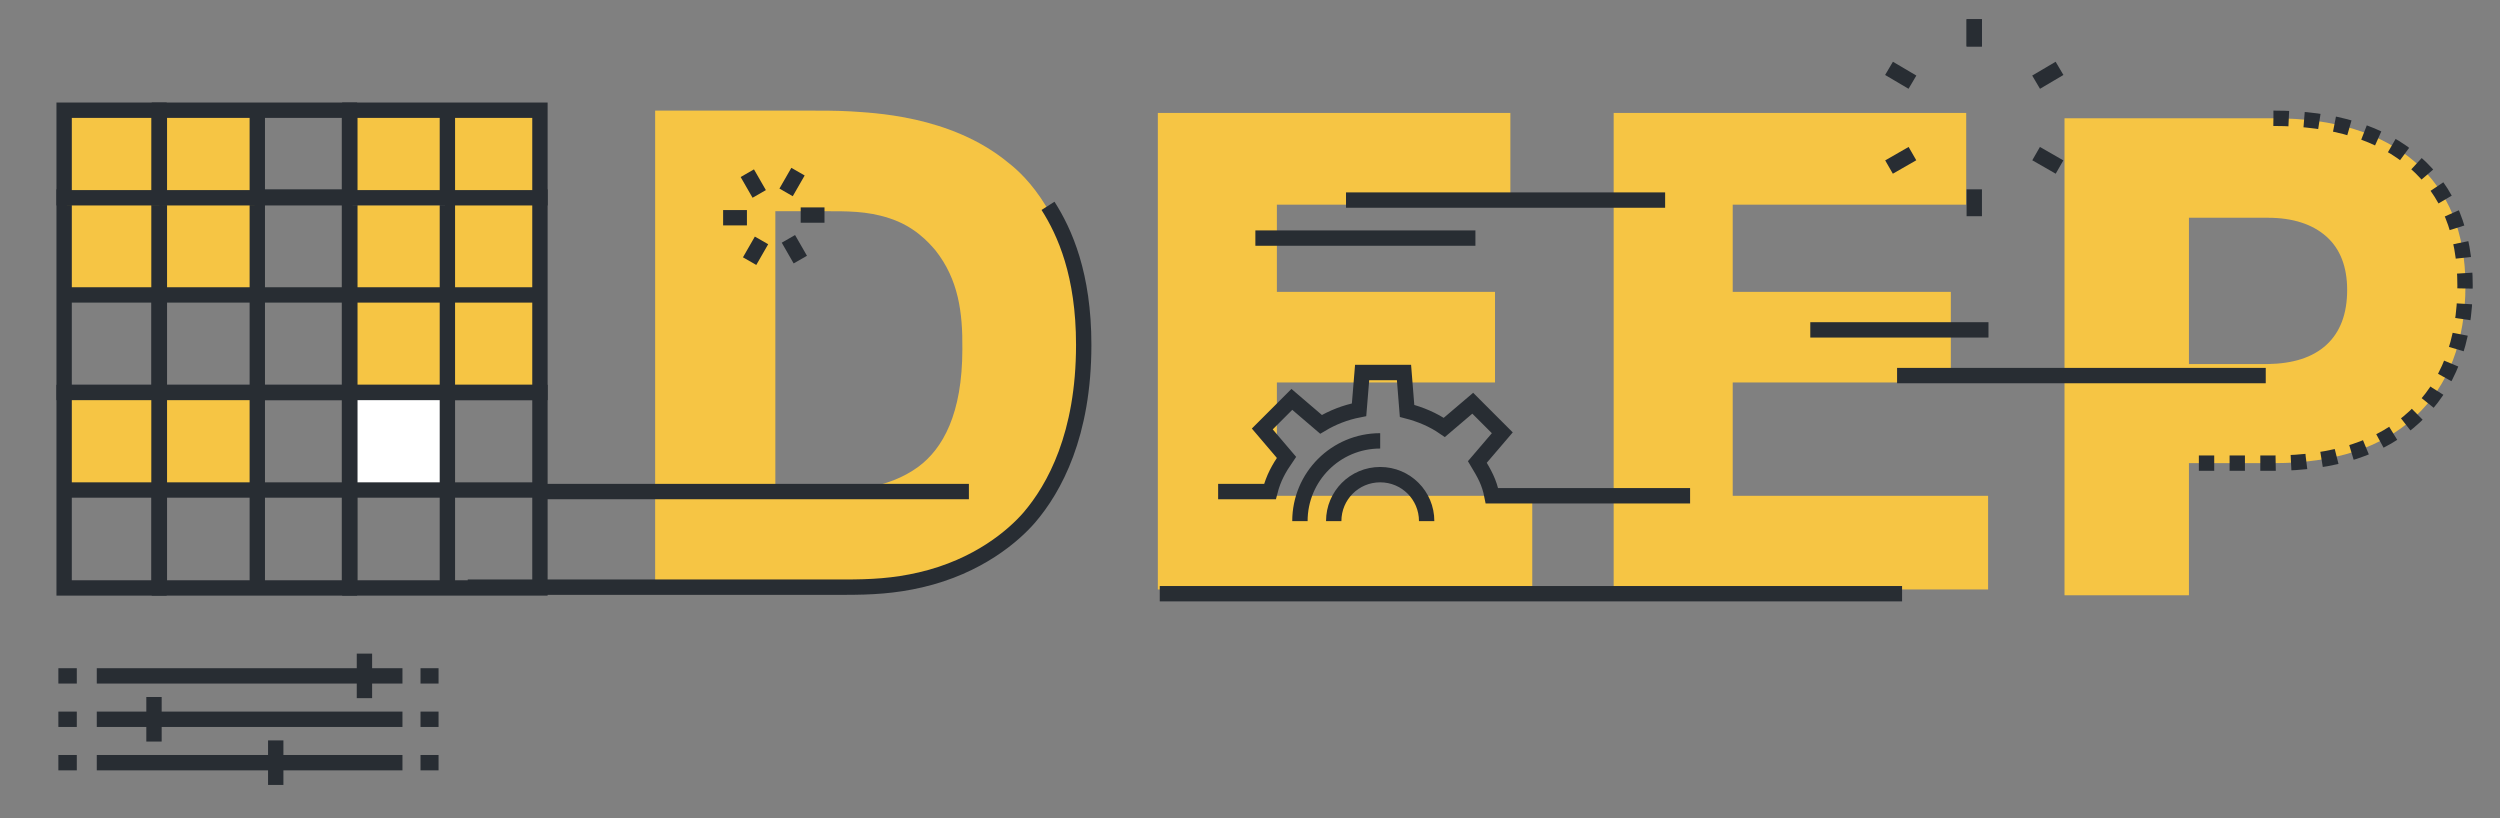
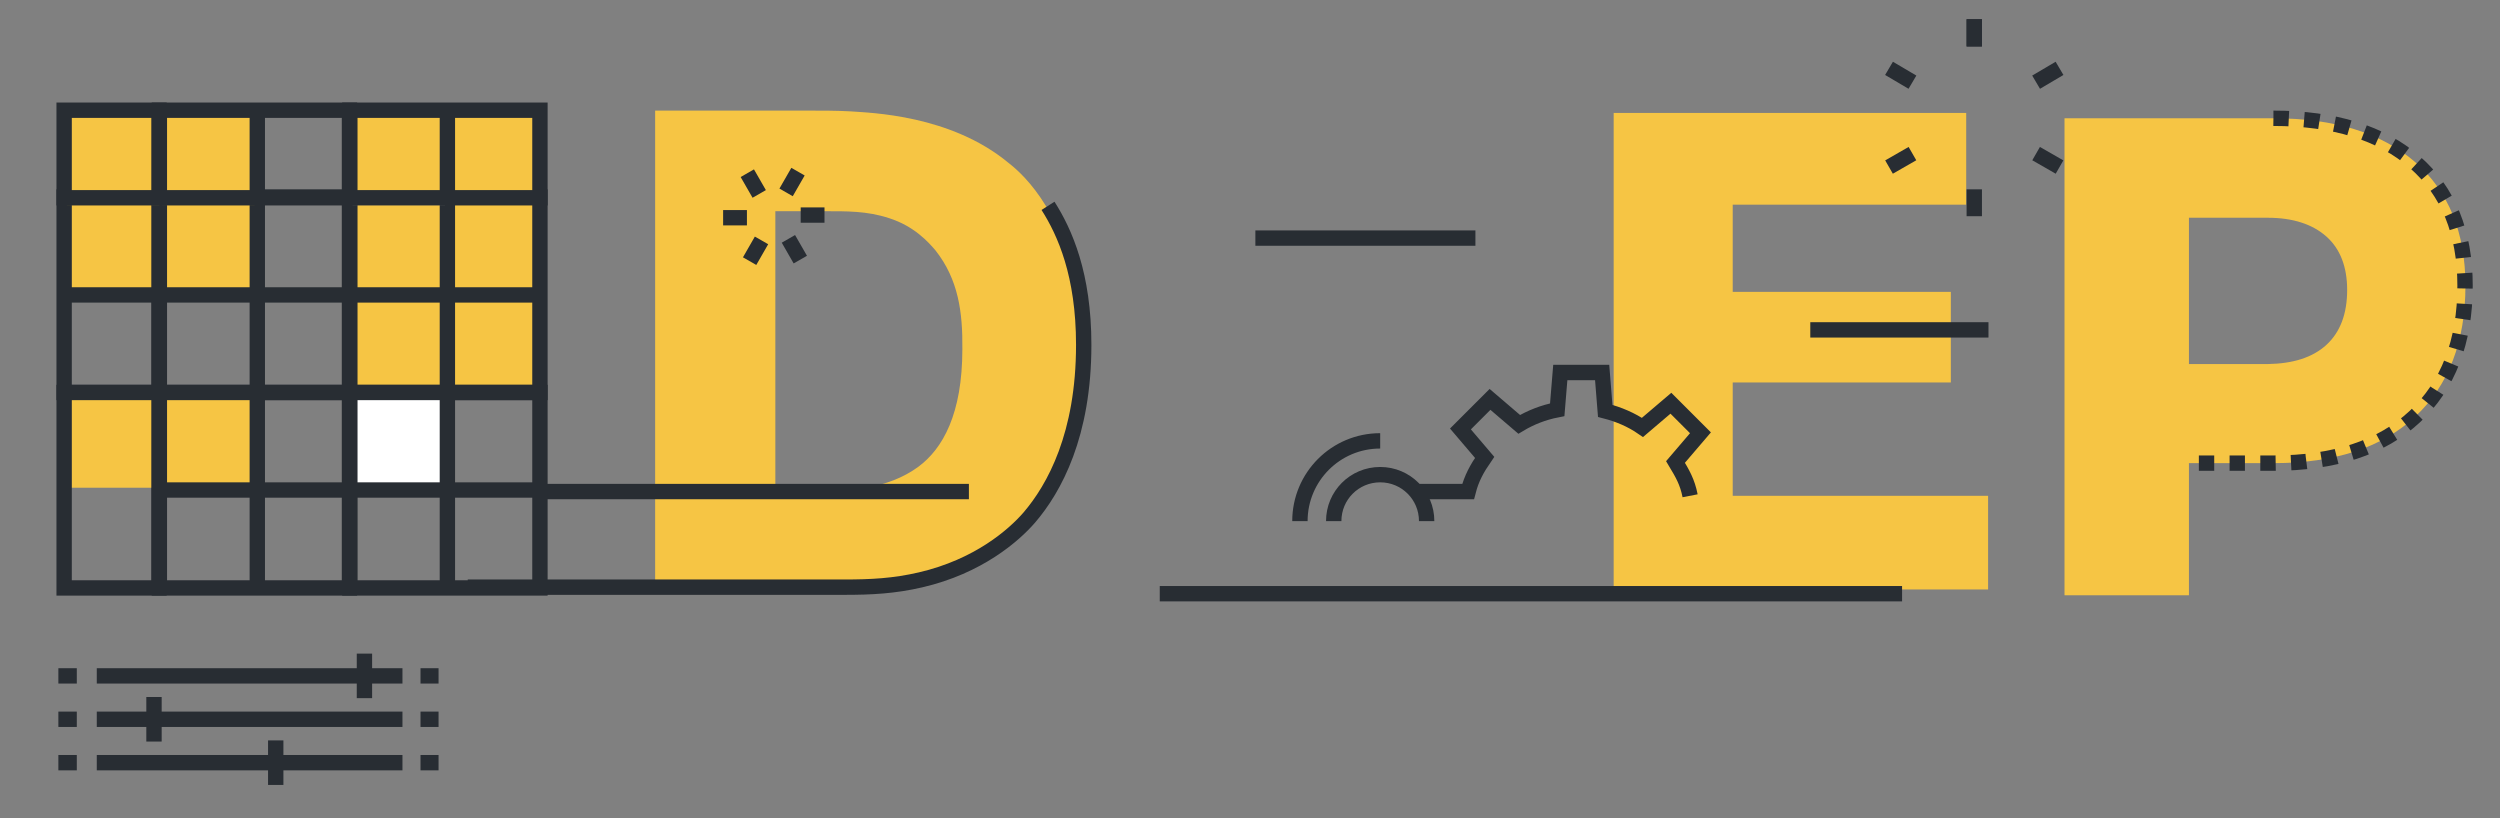
<svg xmlns="http://www.w3.org/2000/svg" version="1.0" id="Layer_1" x="0px" y="0px" viewBox="0 0 651 213" style="enable-background:new 0 0 651 213;" xml:space="preserve">
  <rect x="0" y="0" width="651" height="213" fill="#808080" stroke="none" />
  <style type="text/css">
	.st0{fill:#F6C544;}
	.st1{fill:none;stroke:#282D33;stroke-width:4;}
	.st2{fill:none;stroke:#282D33;stroke-width:4;stroke-dasharray:4;}
	.st3{fill:none;stroke:#282D33;stroke-width:4;stroke-miterlimit:10;}
	.st4{fill:#FFFFFF;}
	.st5{fill:#F6C544;stroke:#282D33;stroke-width:4;stroke-miterlimit:10;}
	.st6{fill:none;stroke:#282D33;stroke-width:4;stroke-linejoin:bevel;}
</style>
  <path class="st0" d="M267.5,134.9c-4,4.6-13.2,12.7-28.3,16.2c-6.9,1.6-12.8,1.9-19.9,1.9h-48.7V28.8h39.6c3.9,0,7.6,0,11.3,0.2  c5.3,0.4,26,0.9,41.1,13.4c2.3,1.8,6,5.1,9.8,11.3c4.4,6.9,9.3,17.9,9.3,36.2C281.8,113.2,274.2,127.1,267.5,134.9z M243.6,65.2  c-1.8-2.1-5.5-6.3-12.1-8.4c-5.8-1.9-11.1-1.8-17.1-1.8h-12.5v73h9.5c9.1,0,19.7-0.5,27.8-6.5c6.3-4.7,11.4-13.7,11.4-30.6  C250.7,81.4,249.6,72.8,243.6,65.2z" />
-   <path class="st0" d="M301.5,153.5V29.4h91.8v23.9h-60.8V76h56.8v23.6h-56.8v29.5h66.5v24.4H301.5z" />
  <path class="st0" d="M420.2,153.5V29.4H512v23.9h-60.8V76h56.8v23.6h-56.8v29.5h66.5v24.4H420.2z" />
  <path class="st1" d="M272.9,53.6c4.4,6.9,9.3,17.9,9.3,36.2c0,23.4-7.6,37.3-14.2,45c-4,4.6-13.2,12.7-28.3,16.2  c-6.9,1.6-12.8,1.9-19.9,1.9h-98" />
  <g>
    <g>
-       <path class="st1" d="M440.1,129.1l-51.6,0c-0.7-3.6-2-5.8-3.8-8.8l6.5-7.6l-7.7-7.7l-7.4,6.3c-2.9-2-6.2-3.4-9.7-4.3l-0.8-10    h-10.9l-0.8,9.7c-3.6,0.7-6.9,2-9.9,3.8l-7.6-6.5l-7.7,7.7l6.3,7.4c-2,2.9-3.4,5.4-4.3,8.9h-13.5" />
+       <path class="st1" d="M440.1,129.1c-0.7-3.6-2-5.8-3.8-8.8l6.5-7.6l-7.7-7.7l-7.4,6.3c-2.9-2-6.2-3.4-9.7-4.3l-0.8-10    h-10.9l-0.8,9.7c-3.6,0.7-6.9,2-9.9,3.8l-7.6-6.5l-7.7,7.7l6.3,7.4c-2,2.9-3.4,5.4-4.3,8.9h-13.5" />
      <path class="st1" d="M338.5,135.7c0-11.5,9.3-20.9,20.9-20.9" />
      <path class="st1" d="M347.3,135.7c0-6.7,5.4-12.1,12.1-12.1c6.7,0,12.1,5.4,12.1,12.1" />
    </g>
  </g>
  <g>
    <g>
-       <line class="st1" x1="350.5" y1="52.1" x2="433.6" y2="52.1" />
      <line class="st1" x1="326.9" y1="62" x2="384.2" y2="62" />
    </g>
  </g>
  <g>
    <g>
      <line class="st1" x1="302" y1="154.6" x2="495.3" y2="154.6" />
    </g>
  </g>
  <g>
    <path class="st0" d="M628.9,42.2c8.7,7.6,13.1,18.3,13.1,32.2c0,14.6-4.4,26-13.1,34.1c-8.7,8.1-21,12.1-36.8,12.1h-22.1V155h-32.4   V30.8H592C607.9,30.8,620.1,34.6,628.9,42.2z M605.8,89.8c3.6-3.3,5.4-8.1,5.4-14.3c0-6-1.8-10.7-5.4-13.9   c-3.6-3.2-8.7-4.9-15.3-4.9h-20.5v38.1h20.5C597.1,94.7,602.2,93.1,605.8,89.8z" />
    <path class="st2" d="M592,30.8c15.8,0,28.1,3.8,36.8,11.4c8.7,7.6,13.1,18.3,13.1,32.2c0,14.6-4.4,26-13.1,34.1   c-8.7,8.1-21,12.1-36.8,12.1h-22.1" />
  </g>
  <rect x="42.2" y="52" class="st0" width="24.1" height="24.1" />
  <rect x="41.5" y="51.3" class="st3" width="49.5" height="50.9" />
  <g>
    <g>
-       <line class="st1" x1="590" y1="97.8" x2="494" y2="97.8" />
-     </g>
+       </g>
  </g>
  <g>
    <g>
      <line class="st1" x1="517.8" y1="85.9" x2="471.4" y2="85.9" />
    </g>
  </g>
  <line class="st3" x1="67" y1="50.6" x2="67" y2="101.5" />
  <line class="st3" x1="91.8" y1="76.8" x2="40.9" y2="76.8" />
  <rect x="42.2" y="102.9" class="st0" width="24.1" height="24.1" />
  <rect x="41.5" y="102.2" class="st3" width="49.5" height="50.9" />
  <line class="st3" x1="67" y1="101.5" x2="67" y2="152.4" />
  <line class="st3" x1="91.8" y1="127.6" x2="40.9" y2="127.6" />
  <rect x="17.4" y="52" class="st0" width="24.1" height="24.1" />
  <rect x="16.7" y="51.3" class="st3" width="24.7" height="50.9" />
  <line class="st3" x1="42.1" y1="76.8" x2="16.1" y2="76.8" />
  <rect x="17.4" y="102.9" class="st0" width="24.1" height="24.1" />
  <rect x="16.7" y="102.2" class="st3" width="24.7" height="50.9" />
-   <line class="st3" x1="42.1" y1="127.6" x2="16.1" y2="127.6" />
  <rect x="91.8" y="52" class="st4" width="24.1" height="24.1" />
  <rect x="91.1" y="51.3" class="st5" width="49.5" height="50.9" />
  <line class="st3" x1="116.5" y1="50.6" x2="116.5" y2="101.5" />
  <rect x="42.2" y="29.3" class="st0" width="24.1" height="24.1" />
  <rect x="41.5" y="28.7" class="st3" width="49.5" height="22.8" />
  <line class="st3" x1="67" y1="28" x2="67" y2="50.8" />
  <rect x="17.4" y="29.3" class="st0" width="24.1" height="24.1" />
  <rect x="16.7" y="28.7" class="st3" width="24.7" height="22.8" />
  <rect x="91.8" y="29.3" class="st4" width="24.1" height="24.1" />
  <rect x="91.1" y="28.7" class="st5" width="49.5" height="22.8" />
  <line class="st3" x1="116.5" y1="28" x2="116.5" y2="50.8" />
  <line class="st3" x1="141.3" y1="76.8" x2="90.4" y2="76.8" />
  <rect x="91.8" y="102.9" class="st4" width="24.1" height="24.1" />
  <rect x="91.1" y="102.2" class="st3" width="49.5" height="50.9" />
  <line class="st3" x1="116.5" y1="101.5" x2="116.5" y2="152.4" />
  <line class="st3" x1="141.3" y1="127.6" x2="90.4" y2="127.6" />
  <line class="st1" x1="141.3" y1="128" x2="252.3" y2="128" />
  <g>
    <line class="st6" x1="208.5" y1="56" x2="214.7" y2="56" />
    <line class="st6" x1="204.7" y1="50.1" x2="207.8" y2="44.7" />
    <line class="st6" x1="197.7" y1="50.5" x2="194.6" y2="45.1" />
    <line class="st6" x1="194.5" y1="56.7" x2="188.3" y2="56.7" />
    <line class="st6" x1="198.3" y1="62.6" x2="195.2" y2="68" />
    <line class="st6" x1="205.3" y1="62.2" x2="208.4" y2="67.6" />
  </g>
  <g>
    <line class="st1" x1="104.8" y1="176" x2="25.2" y2="176" />
    <line class="st1" x1="109.5" y1="176" x2="114.2" y2="176" />
    <line class="st1" x1="15.2" y1="176" x2="20" y2="176" />
    <line class="st1" x1="94.9" y1="170.2" x2="94.9" y2="181.8" />
    <line class="st1" x1="104.8" y1="187.3" x2="25.2" y2="187.3" />
    <line class="st1" x1="109.5" y1="187.3" x2="114.2" y2="187.3" />
    <line class="st1" x1="15.2" y1="187.3" x2="20" y2="187.3" />
    <line class="st1" x1="40.1" y1="181.5" x2="40.1" y2="193.1" />
    <line class="st1" x1="104.8" y1="198.6" x2="25.2" y2="198.6" />
    <line class="st1" x1="109.5" y1="198.6" x2="114.2" y2="198.6" />
    <line class="st1" x1="15.2" y1="198.6" x2="20" y2="198.6" />
    <line class="st1" x1="71.8" y1="192.8" x2="71.8" y2="204.4" />
  </g>
  <g>
    <line class="st1" x1="514.1" y1="5" x2="514.1" y2="12.1" />
    <line class="st1" x1="514.1" y1="5" x2="514.1" y2="12.1" />
    <line class="st1" x1="491.9" y1="17.8" x2="498" y2="21.4" />
    <line class="st1" x1="491.9" y1="43.5" x2="498" y2="40" />
    <line class="st1" x1="514.1" y1="56.3" x2="514.1" y2="49.3" />
    <line class="st1" x1="536.3" y1="43.5" x2="530.2" y2="40" />
    <line class="st1" x1="536.3" y1="17.8" x2="530.2" y2="21.4" />
  </g>
</svg>